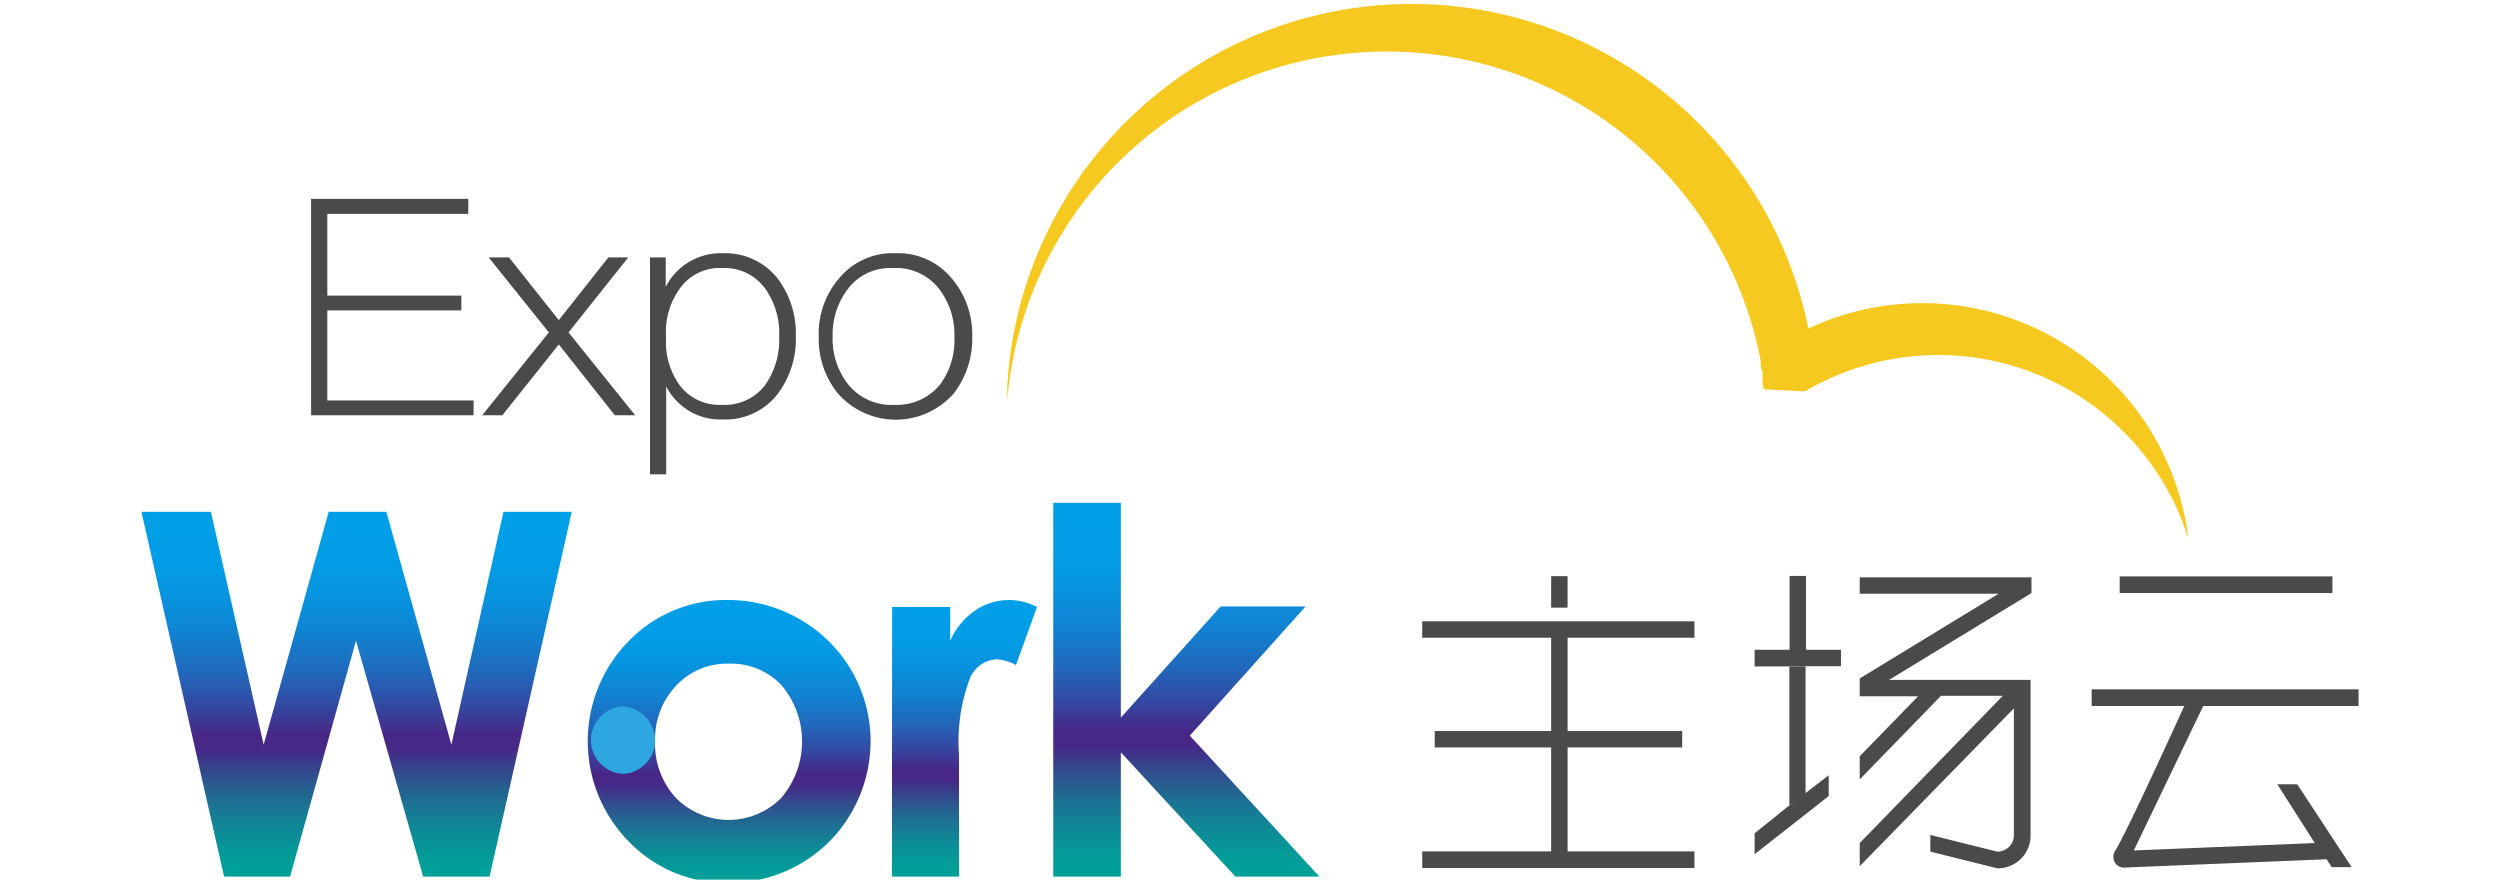
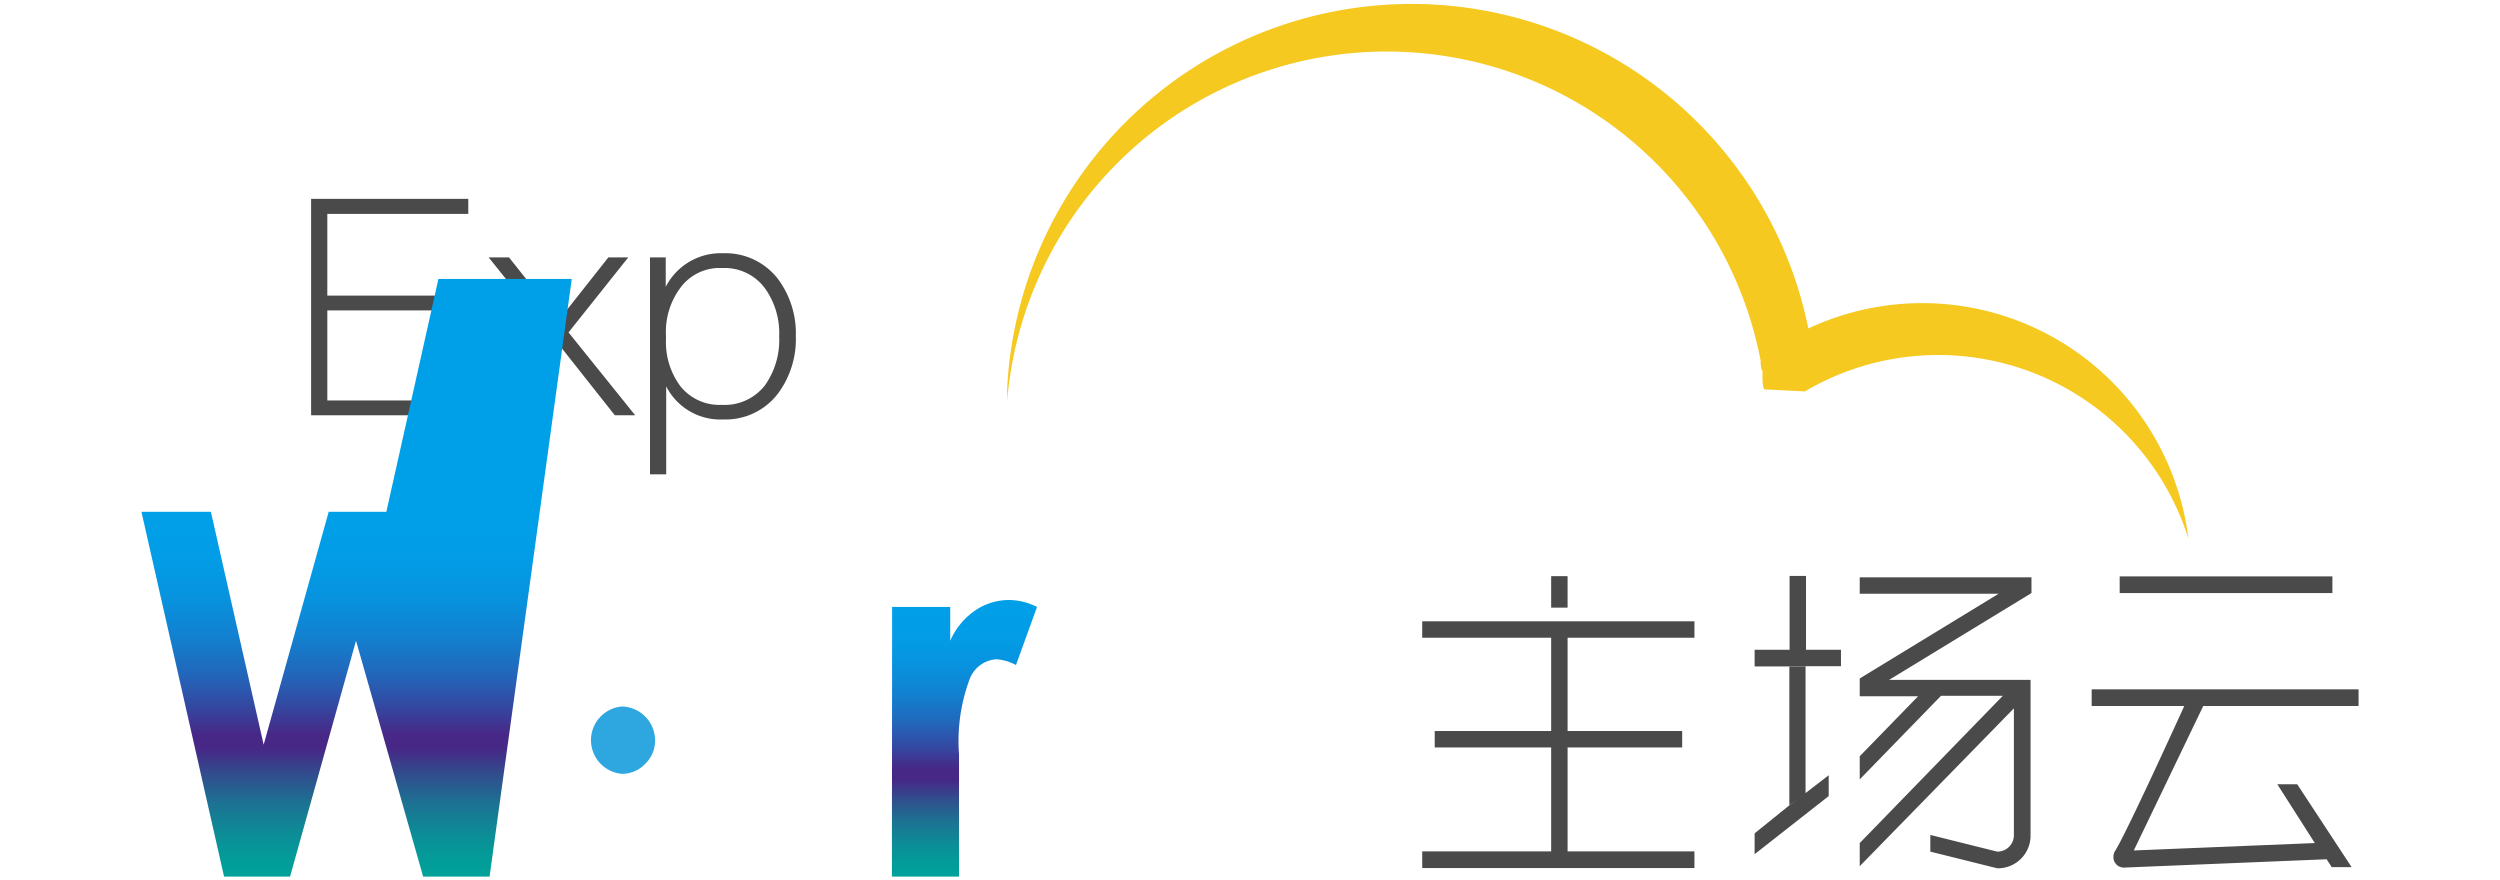
<svg xmlns="http://www.w3.org/2000/svg" xmlns:xlink="http://www.w3.org/1999/xlink" id="图层_1" data-name="图层 1" viewBox="0 0 108 38">
  <defs>
    <style>.cls-1{fill:#f5c920;}.cls-2{fill:#4a4a4a;}.cls-3{fill:url(#未命名的渐变_86);}.cls-4{fill:url(#未命名的渐变_86-2);}.cls-5{fill:url(#未命名的渐变_86-3);}.cls-6{fill:url(#未命名的渐变_86-4);}.cls-7{fill:#4b4a4a;}.cls-8{fill:#2ea7e0;}</style>
    <linearGradient id="未命名的渐变_86" x1="15.41" y1="22.11" x2="15.41" y2="37.87" gradientUnits="userSpaceOnUse">
      <stop offset="0" stop-color="#00a0e9" />
      <stop offset="0.13" stop-color="#029de6" />
      <stop offset="0.24" stop-color="#0892de" />
      <stop offset="0.34" stop-color="#1281d0" />
      <stop offset="0.44" stop-color="#2168bc" />
      <stop offset="0.53" stop-color="#3349a2" />
      <stop offset="0.61" stop-color="#472887" />
      <stop offset="0.65" stop-color="#472887" />
      <stop offset="0.72" stop-color="#314d8d" />
      <stop offset="0.8" stop-color="#1c7293" />
      <stop offset="0.88" stop-color="#0d8c97" />
      <stop offset="0.95" stop-color="#039c99" />
      <stop offset="1" stop-color="#00a29a" />
    </linearGradient>
    <linearGradient id="未命名的渐变_86-2" x1="31.5" y1="25.92" x2="31.5" y2="38.17" xlink:href="#未命名的渐变_86" />
    <linearGradient id="未命名的渐变_86-3" x1="41.67" y1="25.92" x2="41.67" y2="37.87" xlink:href="#未命名的渐变_86" />
    <linearGradient id="未命名的渐变_86-4" x1="51.25" y1="21.72" x2="51.25" y2="37.87" xlink:href="#未命名的渐变_86" />
  </defs>
  <title>画板 3 副本</title>
  <path class="cls-1" d="M83.64,13.11a11.62,11.62,0,0,0-5.52,1.08,17.49,17.49,0,0,0-34.61,2.59c0,.18,0,.36,0,.54a16.45,16.45,0,0,1,32.55-1.74c0,.15,0,.31.08.46l0,.22c0,.19,0,.37.07.56l1.76.09a11.33,11.33,0,0,1,16.57,6.36A11.59,11.59,0,0,0,83.64,13.11Z" />
  <polygon class="cls-2" points="14.14 13.41 19.93 13.41 19.93 12.77 14.14 12.77 14.14 9.24 20.23 9.24 20.23 8.59 13.44 8.59 13.44 17.94 20.46 17.94 20.46 17.3 14.14 17.3 14.14 13.41" />
  <polygon class="cls-2" points="27.14 11.12 26.28 11.12 24.14 13.83 21.99 11.12 21.11 11.12 23.71 14.36 20.83 17.94 21.7 17.94 24.14 14.88 26.56 17.94 27.44 17.94 24.56 14.36 27.14 11.12" />
  <path class="cls-2" d="M31.23,10.94a2.67,2.67,0,0,0-2.47,1.45V11.12h-.68v9.37h.7v-3.8a2.62,2.62,0,0,0,2.46,1.43A2.84,2.84,0,0,0,33.61,17a3.94,3.94,0,0,0,.77-2.48,3.93,3.93,0,0,0-.78-2.48A2.87,2.87,0,0,0,31.23,10.94Zm1.82,5.7a2.2,2.2,0,0,1-1.86.85,2.16,2.16,0,0,1-1.8-.81,3.18,3.18,0,0,1-.62-2V14.5a3.19,3.19,0,0,1,.61-2.05h0a2.1,2.1,0,0,1,1.82-.87,2.16,2.16,0,0,1,1.85.88,3.32,3.32,0,0,1,.61,2.08A3.38,3.38,0,0,1,33.05,16.64Z" />
-   <path class="cls-2" d="M41.15,12.07a3,3,0,0,0-2.47-1.13,3,3,0,0,0-2.47,1.13,3.66,3.66,0,0,0-.84,2.47A3.73,3.73,0,0,0,36.2,17a3.33,3.33,0,0,0,5,0A3.86,3.86,0,0,0,42,14.54,3.72,3.72,0,0,0,41.15,12.07Zm-.52,4.52a2.42,2.42,0,0,1-2,.9,2.39,2.39,0,0,1-2-.9,3.17,3.17,0,0,1-.66-2.05,3.24,3.24,0,0,1,.66-2.06h0a2.29,2.29,0,0,1,1.94-.9,2.36,2.36,0,0,1,2,.9,3.24,3.24,0,0,1,.66,2.06A3.25,3.25,0,0,1,40.63,16.59Z" />
-   <path class="cls-3" d="M6.11,22.11h3l2.28,10.06,2.81-10.06h2.49L19.5,32.17l2.25-10.06H24.7L21.15,37.87H18.28l-2.9-10.19L12.53,37.87H9.68Z" />
-   <path class="cls-4" d="M31.43,25.92a6.17,6.17,0,0,1,3.1.82A6.08,6.08,0,0,1,37.61,32a6.21,6.21,0,0,1-.82,3.09,6,6,0,0,1-2.24,2.24,6.14,6.14,0,0,1-3.11.81,5.82,5.82,0,0,1-4.28-1.79,6.18,6.18,0,0,1,.23-8.88A5.84,5.84,0,0,1,31.43,25.92Zm.05,2.75a3,3,0,0,0-2.27.95A3.34,3.34,0,0,0,28.3,32a3.43,3.43,0,0,0,.9,2.47,3.2,3.2,0,0,0,4.55,0,3.76,3.76,0,0,0,0-4.88A3,3,0,0,0,31.48,28.67Z" />
+   <path class="cls-3" d="M6.11,22.11h3l2.28,10.06,2.81-10.06h2.49l2.25-10.06H24.7L21.15,37.87H18.28l-2.9-10.19L12.53,37.87H9.68Z" />
  <path class="cls-5" d="M38.54,26.22h2.51v1.46a3.08,3.08,0,0,1,1.08-1.31,2.61,2.61,0,0,1,1.48-.45,2.75,2.75,0,0,1,1.19.3l-.91,2.51a2.05,2.05,0,0,0-.85-.25,1.33,1.33,0,0,0-1.14.83,7.65,7.65,0,0,0-.47,3.28v5.28h-2.9Z" />
-   <path class="cls-6" d="M45.5,21.72h2.92V31l4.31-4.8H56.4l-5,5.58L57,37.87H53.37L48.42,32.5v5.37H45.5Z" />
  <path class="cls-7" d="M101.89,30.5v-.72H90.36v.72h4s-2.53,5.57-3,6.28h0a.5.5,0,0,0-.06.24.45.45,0,0,0,.45.46h0l8.76-.36.22.34h.86l-2.35-3.58h-.86L100,36.42l-7.82.32,3-6.24Z" />
  <rect class="cls-7" x="91.57" y="24.9" width="9.19" height="0.72" />
  <polygon class="cls-7" points="73.2 27.55 73.2 26.84 67.72 26.84 67.01 26.84 61.44 26.84 61.44 27.55 67.01 27.55 67.01 31.58 61.98 31.58 61.98 32.29 67.01 32.29 67.01 36.78 61.44 36.78 61.44 37.5 73.2 37.5 73.2 36.78 67.72 36.78 67.72 32.29 72.67 32.29 72.67 31.58 67.72 31.58 67.72 27.55 73.2 27.55" />
  <rect class="cls-7" x="67.01" y="24.89" width="0.71" height="1.36" />
  <path class="cls-7" d="M87.76,25.62v-.68H80.34v.71h6l-6,3.66v.77h2.52l-2.52,2.59v1l3.51-3.61h2.67l-6.18,6.36v1L87,30.6v5.47a.71.71,0,0,1-.72.72l-2.89-.72v.72l2.89.72a1.41,1.41,0,0,0,1.44-1.44v-6.7H81.61Z" />
  <rect class="cls-7" x="78.02" y="28.07" width="1.51" height="0.71" />
  <polygon class="cls-7" points="77.31 28.79 78.02 28.79 78.02 28.07 78.02 28.07 78.02 24.88 77.31 24.88 77.31 28.07 77.31 28.07 75.8 28.07 75.8 28.15 75.8 28.79 77.31 28.79 77.31 28.79" />
  <path class="cls-7" d="M78,34.26V28.79H77.3v6L75.8,36v.9L79,34.39v-.9l-1,.77Zm-.72.54.34-.25-.34.26ZM78,35h0Z" />
  <path class="cls-8" d="M26.84,30.52A1.47,1.47,0,0,1,28.3,32a1.38,1.38,0,0,1-.43,1,1.37,1.37,0,0,1-1,.43,1.46,1.46,0,0,1,0-2.91Z" />
</svg>